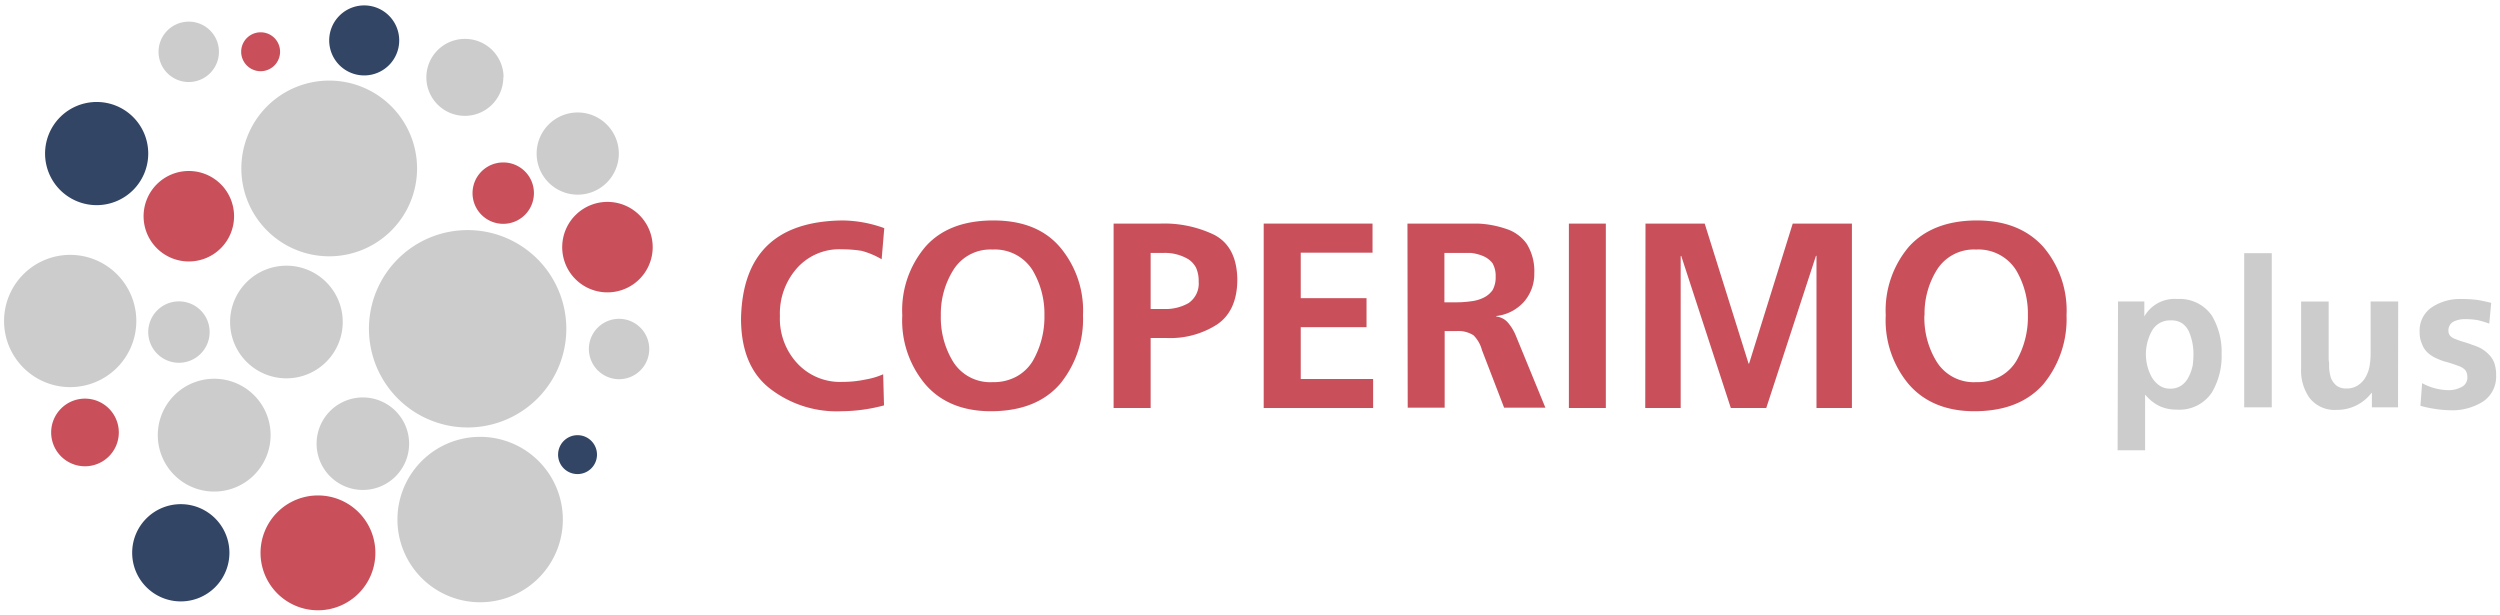
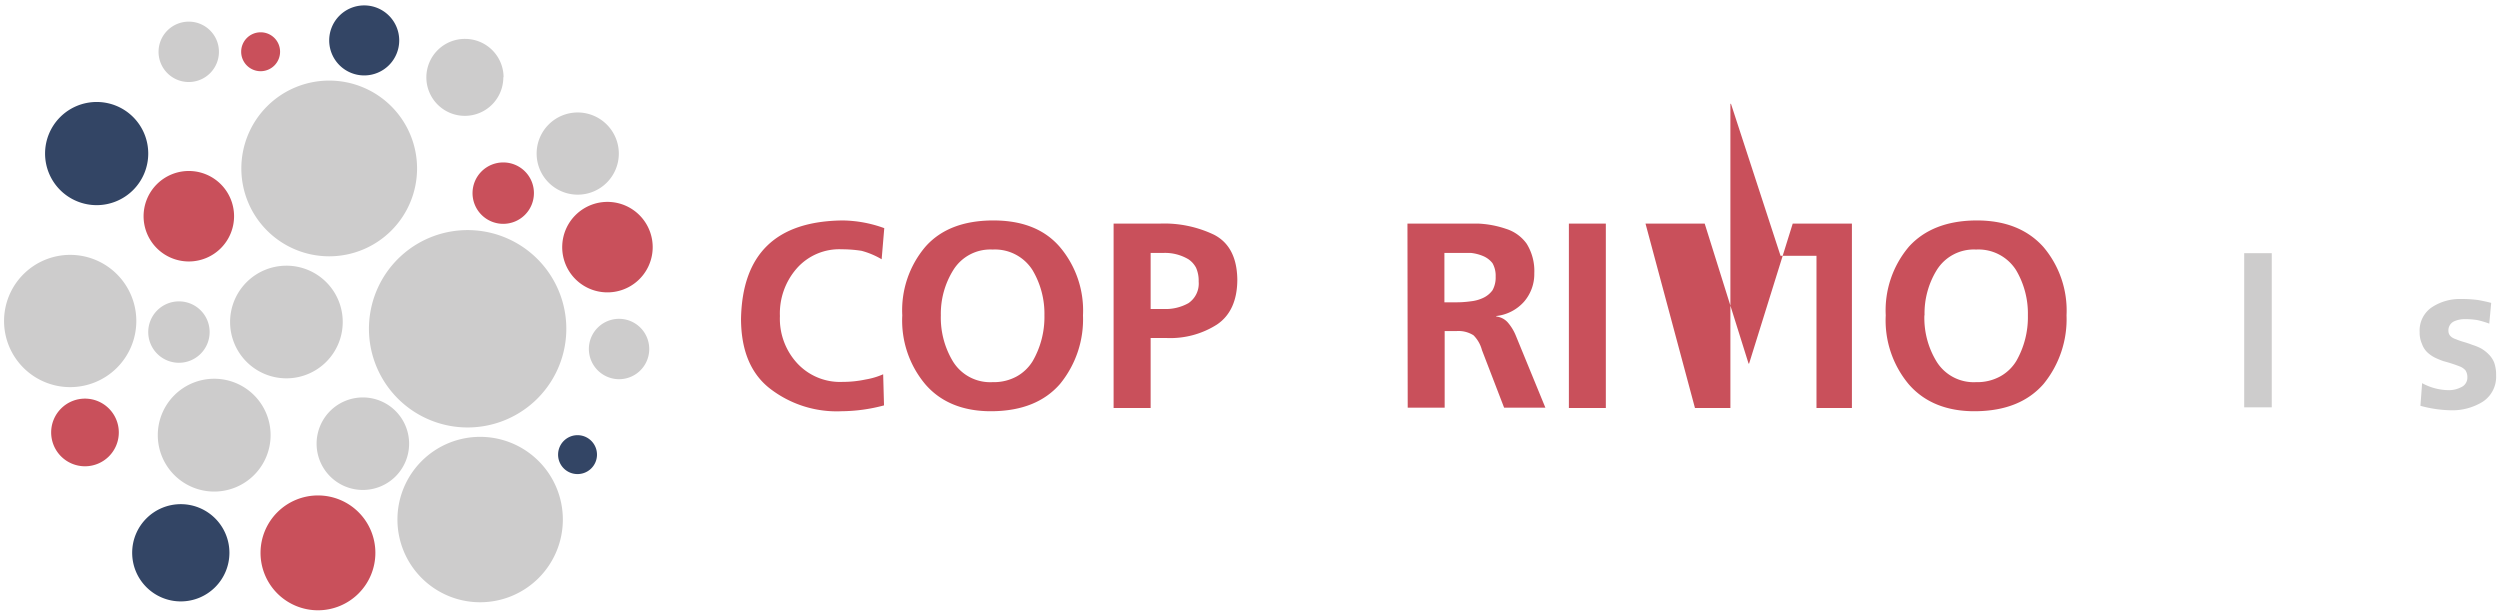
<svg xmlns="http://www.w3.org/2000/svg" id="Ebene_1" data-name="Ebene 1" viewBox="0 0 295.64 72.78">
  <defs>
    <style>.cls-1,.cls-3{fill:#cdcccc;}.cls-2,.cls-5{fill:#c9505b;}.cls-3,.cls-4,.cls-5{fill-rule:evenodd;}.cls-4{fill:#334565;}</style>
  </defs>
-   <path class="cls-1" d="M250.47,35.65h3.11v1.77h0a4.1,4.1,0,0,1,3.89-2.06,4.62,4.62,0,0,1,4.08,1.94,8.38,8.38,0,0,1,1.17,4.57,8.43,8.43,0,0,1-1.17,4.57,4.61,4.61,0,0,1-4.16,2,4.89,4.89,0,0,1-1.89-.36,5,5,0,0,1-1.78-1.37h-.05v6.54h-3.25Zm6.19,2.24a2.41,2.41,0,0,0-2.23,1.33,5.67,5.67,0,0,0,0,5.33,3.15,3.15,0,0,0,.88,1,2.16,2.16,0,0,0,1.34.41,2.26,2.26,0,0,0,1.36-.41,2.65,2.65,0,0,0,.82-1,5.2,5.2,0,0,0,.47-1.34,10.64,10.64,0,0,0,.09-1.34,6.78,6.78,0,0,0-.53-2.65,2.45,2.45,0,0,0-.83-1A2.33,2.33,0,0,0,256.66,37.89Z" />
  <path class="cls-1" d="M265.39,29.94h3.26V48.17h-3.26Z" />
-   <path class="cls-1" d="M283.58,48.17h-3.09v-1.7h-.05a5.1,5.1,0,0,1-4.11,2,3.75,3.75,0,0,1-3.21-1.41,5.62,5.62,0,0,1-1-3.5v-7.9h3.26v6.68a2.71,2.71,0,0,0,.05.56c0,.2,0,.4,0,.61a5.58,5.58,0,0,0,.22,1.19,2.28,2.28,0,0,0,.63.88,1.82,1.82,0,0,0,1.19.36,2.32,2.32,0,0,0,1.49-.46,2.7,2.7,0,0,0,.85-1,4,4,0,0,0,.43-1.34,8.92,8.92,0,0,0,.1-1.31V35.65h3.26Z" />
  <path class="cls-1" d="M294.37,38.27a11.53,11.53,0,0,0-1.36-.41,8.72,8.72,0,0,0-1.55-.12,3,3,0,0,0-1.27.27,1.17,1.17,0,0,0-.65,1.11c0,.48.31.81.9,1a7.54,7.54,0,0,0,.92.32c.34.1.68.21,1,.34a5.87,5.87,0,0,1,1.07.44,4.15,4.15,0,0,1,.87.68,2.87,2.87,0,0,1,.66,1,4.34,4.34,0,0,1,.22,1.49,3.52,3.52,0,0,1-1.6,3.13,6.83,6.83,0,0,1-3.65,1,14.57,14.57,0,0,1-3.7-.53l.2-2.68a6.68,6.68,0,0,0,3.21.83,3.12,3.12,0,0,0,1.38-.34,1.23,1.23,0,0,0,.76-1.19,1.46,1.46,0,0,0-.22-.81,1.73,1.73,0,0,0-.66-.46,17.76,17.76,0,0,0-1.94-.63,9.59,9.59,0,0,1-1-.41,3.8,3.8,0,0,1-.92-.64,2.55,2.55,0,0,1-.63-1,3.14,3.14,0,0,1-.27-1.38,3.3,3.3,0,0,1,1.53-3,6,6,0,0,1,3.38-.92,14.61,14.61,0,0,1,2,.12c.55.1,1.07.21,1.55.34Z" />
  <path class="cls-2" d="M104.54,47.94a19.8,19.8,0,0,1-5,.69A12.89,12.89,0,0,1,91,45.91q-3.35-2.65-3.37-8.19.21-11.52,12-11.65a14.82,14.82,0,0,1,4.94.91l-.31,3.68a9.4,9.4,0,0,0-2.38-1,15.17,15.17,0,0,0-2.34-.18,6.7,6.7,0,0,0-5.31,2.25,8.07,8.07,0,0,0-2,5.65,7.77,7.77,0,0,0,2,5.53,6.9,6.9,0,0,0,5.43,2.25,12.94,12.94,0,0,0,2.69-.28,8.77,8.77,0,0,0,2.09-.62Z" />
  <path class="cls-2" d="M106.7,37.29a11.6,11.6,0,0,1,2.75-8.13q2.72-3.06,7.93-3.09t7.94,3.12a11.61,11.61,0,0,1,2.75,8.1,12.06,12.06,0,0,1-2.72,8.12c-1.83,2.1-4.49,3.18-8,3.22s-6.14-1.11-7.93-3.19A11.71,11.71,0,0,1,106.7,37.29Zm4.56,0a10,10,0,0,0,1.4,5.4,5.17,5.17,0,0,0,4.72,2.5,5.63,5.63,0,0,0,2.88-.69,5.16,5.16,0,0,0,1.87-1.81,10.43,10.43,0,0,0,1.38-5.4,10.08,10.08,0,0,0-1.41-5.35,5.26,5.26,0,0,0-4.72-2.43,5.15,5.15,0,0,0-4.65,2.43A9.76,9.76,0,0,0,111.26,37.29Z" />
  <path class="cls-2" d="M131.69,26.44h5.53a13.62,13.62,0,0,1,6.35,1.32q2.69,1.39,2.75,5.28c0,2.5-.83,4.28-2.41,5.34a10.25,10.25,0,0,1-6,1.59h-1.84v8.28h-4.38Zm4.38,10.1h1.53a5.52,5.52,0,0,0,2.94-.69,2.8,2.8,0,0,0,1.21-2.56,3.76,3.76,0,0,0-.31-1.63,2.75,2.75,0,0,0-.9-1,5.42,5.42,0,0,0-2.94-.75h-1.53Z" />
-   <path class="cls-2" d="M149.44,26.44h12.87v3.44h-8.49v5.38h7.78v3.43h-7.78v6.13h8.56v3.43H149.44Z" />
  <path class="cls-2" d="M166.44,26.44h4.72c1.21,0,2.41,0,3.62,0a11.73,11.73,0,0,1,3.31.62,4.74,4.74,0,0,1,2.44,1.75,6.11,6.11,0,0,1,.91,3.5,5,5,0,0,1-1.19,3.34,5.13,5.13,0,0,1-3.31,1.72v.06a2.12,2.12,0,0,1,1.43.78,5.57,5.57,0,0,1,.88,1.47l3.5,8.53h-4.88l-2.62-6.81a3.86,3.86,0,0,0-1-1.75,3.31,3.31,0,0,0-2-.5h-1.41v9.06h-4.37Zm4.37,9.31h1.44a12,12,0,0,0,1.69-.12,4.56,4.56,0,0,0,1.47-.41,2.87,2.87,0,0,0,1.09-.9,3.08,3.08,0,0,0,.37-1.6,3,3,0,0,0-.37-1.59,2.72,2.72,0,0,0-1.09-.84,5.12,5.12,0,0,0-1.47-.38c-.56,0-1.13,0-1.69,0h-1.44Z" />
  <path class="cls-2" d="M185.53,26.44h4.37V48.25h-4.37Z" />
-   <path class="cls-2" d="M194.59,26.44h7L206.78,43h.06L212,26.44h7V48.25h-4.19v-18h-.06l-5.88,18h-4.19l-5.87-18-.06.06V48.25h-4.19Z" />
+   <path class="cls-2" d="M194.59,26.44h7L206.78,43h.06L212,26.44h7V48.25h-4.19v-18h-.06h-4.19l-5.87-18-.06.06V48.25h-4.19Z" />
  <path class="cls-2" d="M223,37.29a11.65,11.65,0,0,1,2.75-8.13c1.82-2,4.46-3.07,7.94-3.09s6.1,1.08,7.94,3.12a11.61,11.61,0,0,1,2.75,8.1,12.11,12.11,0,0,1-2.72,8.12c-1.84,2.1-4.49,3.18-8,3.22s-6.14-1.11-7.94-3.19A11.76,11.76,0,0,1,223,37.29Zm4.57,0a9.9,9.9,0,0,0,1.4,5.4,5.16,5.16,0,0,0,4.72,2.5,5.62,5.62,0,0,0,2.87-.69,5.11,5.11,0,0,0,1.88-1.81,10.42,10.42,0,0,0,1.37-5.4,10.07,10.07,0,0,0-1.4-5.35,5.26,5.26,0,0,0-4.72-2.43,5.16,5.16,0,0,0-4.66,2.43A9.76,9.76,0,0,0,227.59,37.29Z" />
  <path class="cls-3" d="M49.32,19.92A10.39,10.39,0,1,1,38.93,9.53,10.39,10.39,0,0,1,49.32,19.92" />
  <path class="cls-4" d="M17.53,18.16a6.1,6.1,0,1,1-6.1-6.1,6.09,6.09,0,0,1,6.1,6.1" />
  <path class="cls-4" d="M27.13,65.37a5.75,5.75,0,1,1-5.75-5.75,5.75,5.75,0,0,1,5.75,5.75" />
  <path class="cls-4" d="M47.21,4.78A4.14,4.14,0,1,1,43.07.64a4.14,4.14,0,0,1,4.14,4.14" />
  <path class="cls-3" d="M25.89,6.12a3.57,3.57,0,1,1-3.56-3.56,3.56,3.56,0,0,1,3.56,3.56" />
  <path class="cls-3" d="M59.52,9.14A4.55,4.55,0,1,1,55,4.6a4.55,4.55,0,0,1,4.55,4.54" />
  <path class="cls-3" d="M32,51.46a6.67,6.67,0,1,1-6.67-6.67A6.66,6.66,0,0,1,32,51.46" />
  <path class="cls-3" d="M24.79,39.27a3.63,3.63,0,1,1-3.63-3.63,3.62,3.62,0,0,1,3.63,3.63" />
  <path class="cls-3" d="M40.53,38.07a6.66,6.66,0,1,1-6.66-6.65,6.65,6.65,0,0,1,6.66,6.65" />
  <path class="cls-3" d="M48.38,52.47A5.47,5.47,0,1,1,42.91,47a5.47,5.47,0,0,1,5.47,5.46" />
  <path class="cls-3" d="M73.18,18.16a4.86,4.86,0,1,1-4.86-4.86,4.87,4.87,0,0,1,4.86,4.86" />
  <path class="cls-3" d="M66.56,61.43a9.78,9.78,0,1,1-9.78-9.77,9.78,9.78,0,0,1,9.78,9.77" />
  <path class="cls-3" d="M16.12,38A7.82,7.82,0,1,1,8.3,30.14,7.82,7.82,0,0,1,16.12,38" />
  <path class="cls-3" d="M69.64,41.13a3.57,3.57,0,1,1,3.42,3.71,3.58,3.58,0,0,1-3.42-3.71" />
  <path class="cls-3" d="M43.64,38.4A11.67,11.67,0,1,1,54.82,50.54,11.67,11.67,0,0,1,43.64,38.4" />
  <path class="cls-4" d="M66,53.67a2.3,2.3,0,1,1,2.2,2.39A2.29,2.29,0,0,1,66,53.67" />
  <path class="cls-5" d="M44.39,65.37a6.79,6.79,0,1,1-6.78-6.78,6.78,6.78,0,0,1,6.78,6.78" />
  <path class="cls-5" d="M33.12,6.12a2.3,2.3,0,1,1-2.3-2.3,2.29,2.29,0,0,1,2.3,2.3" />
  <path class="cls-5" d="M27.68,25.56a5.35,5.35,0,1,1-5.35-5.34,5.35,5.35,0,0,1,5.35,5.34" />
  <path class="cls-5" d="M63.14,22.83a3.63,3.63,0,1,1-3.62-3.62,3.62,3.62,0,0,1,3.62,3.62" />
  <path class="cls-5" d="M14.05,51.14a4,4,0,1,1-4-4,4,4,0,0,1,4,4" />
  <path class="cls-5" d="M66.49,29a5.35,5.35,0,1,1,5.12,5.57A5.34,5.34,0,0,1,66.49,29" />
</svg>